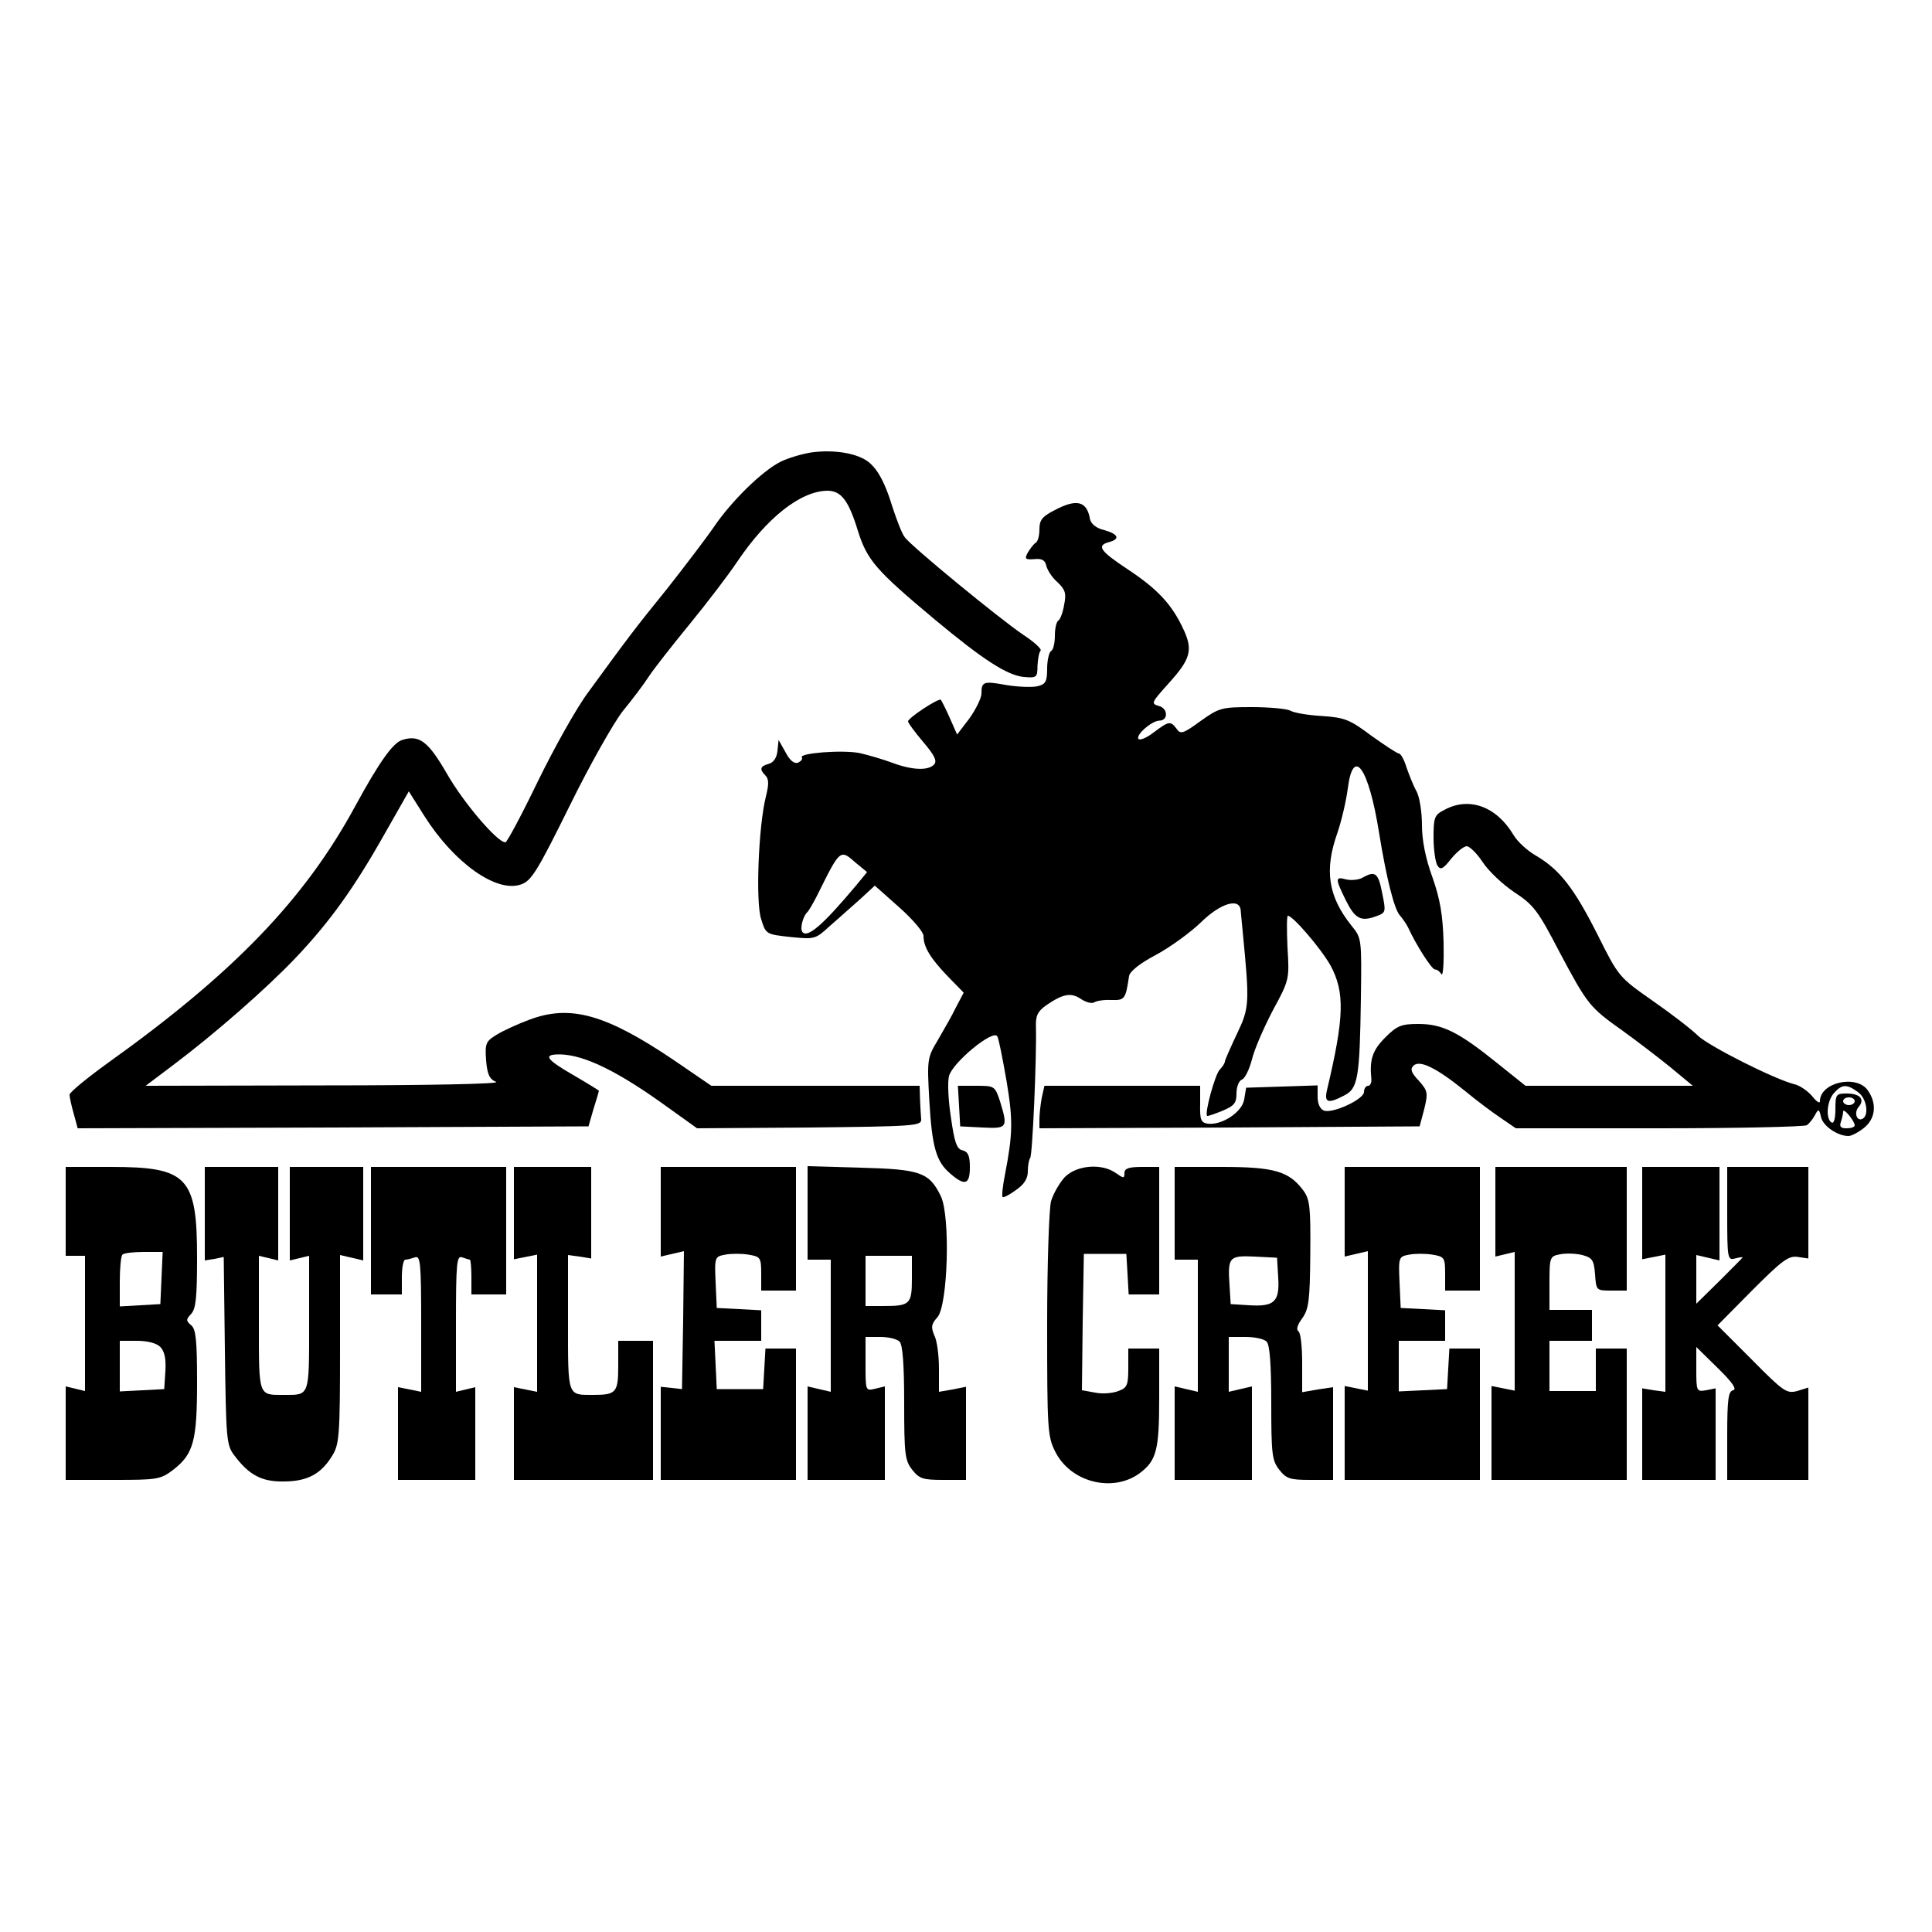
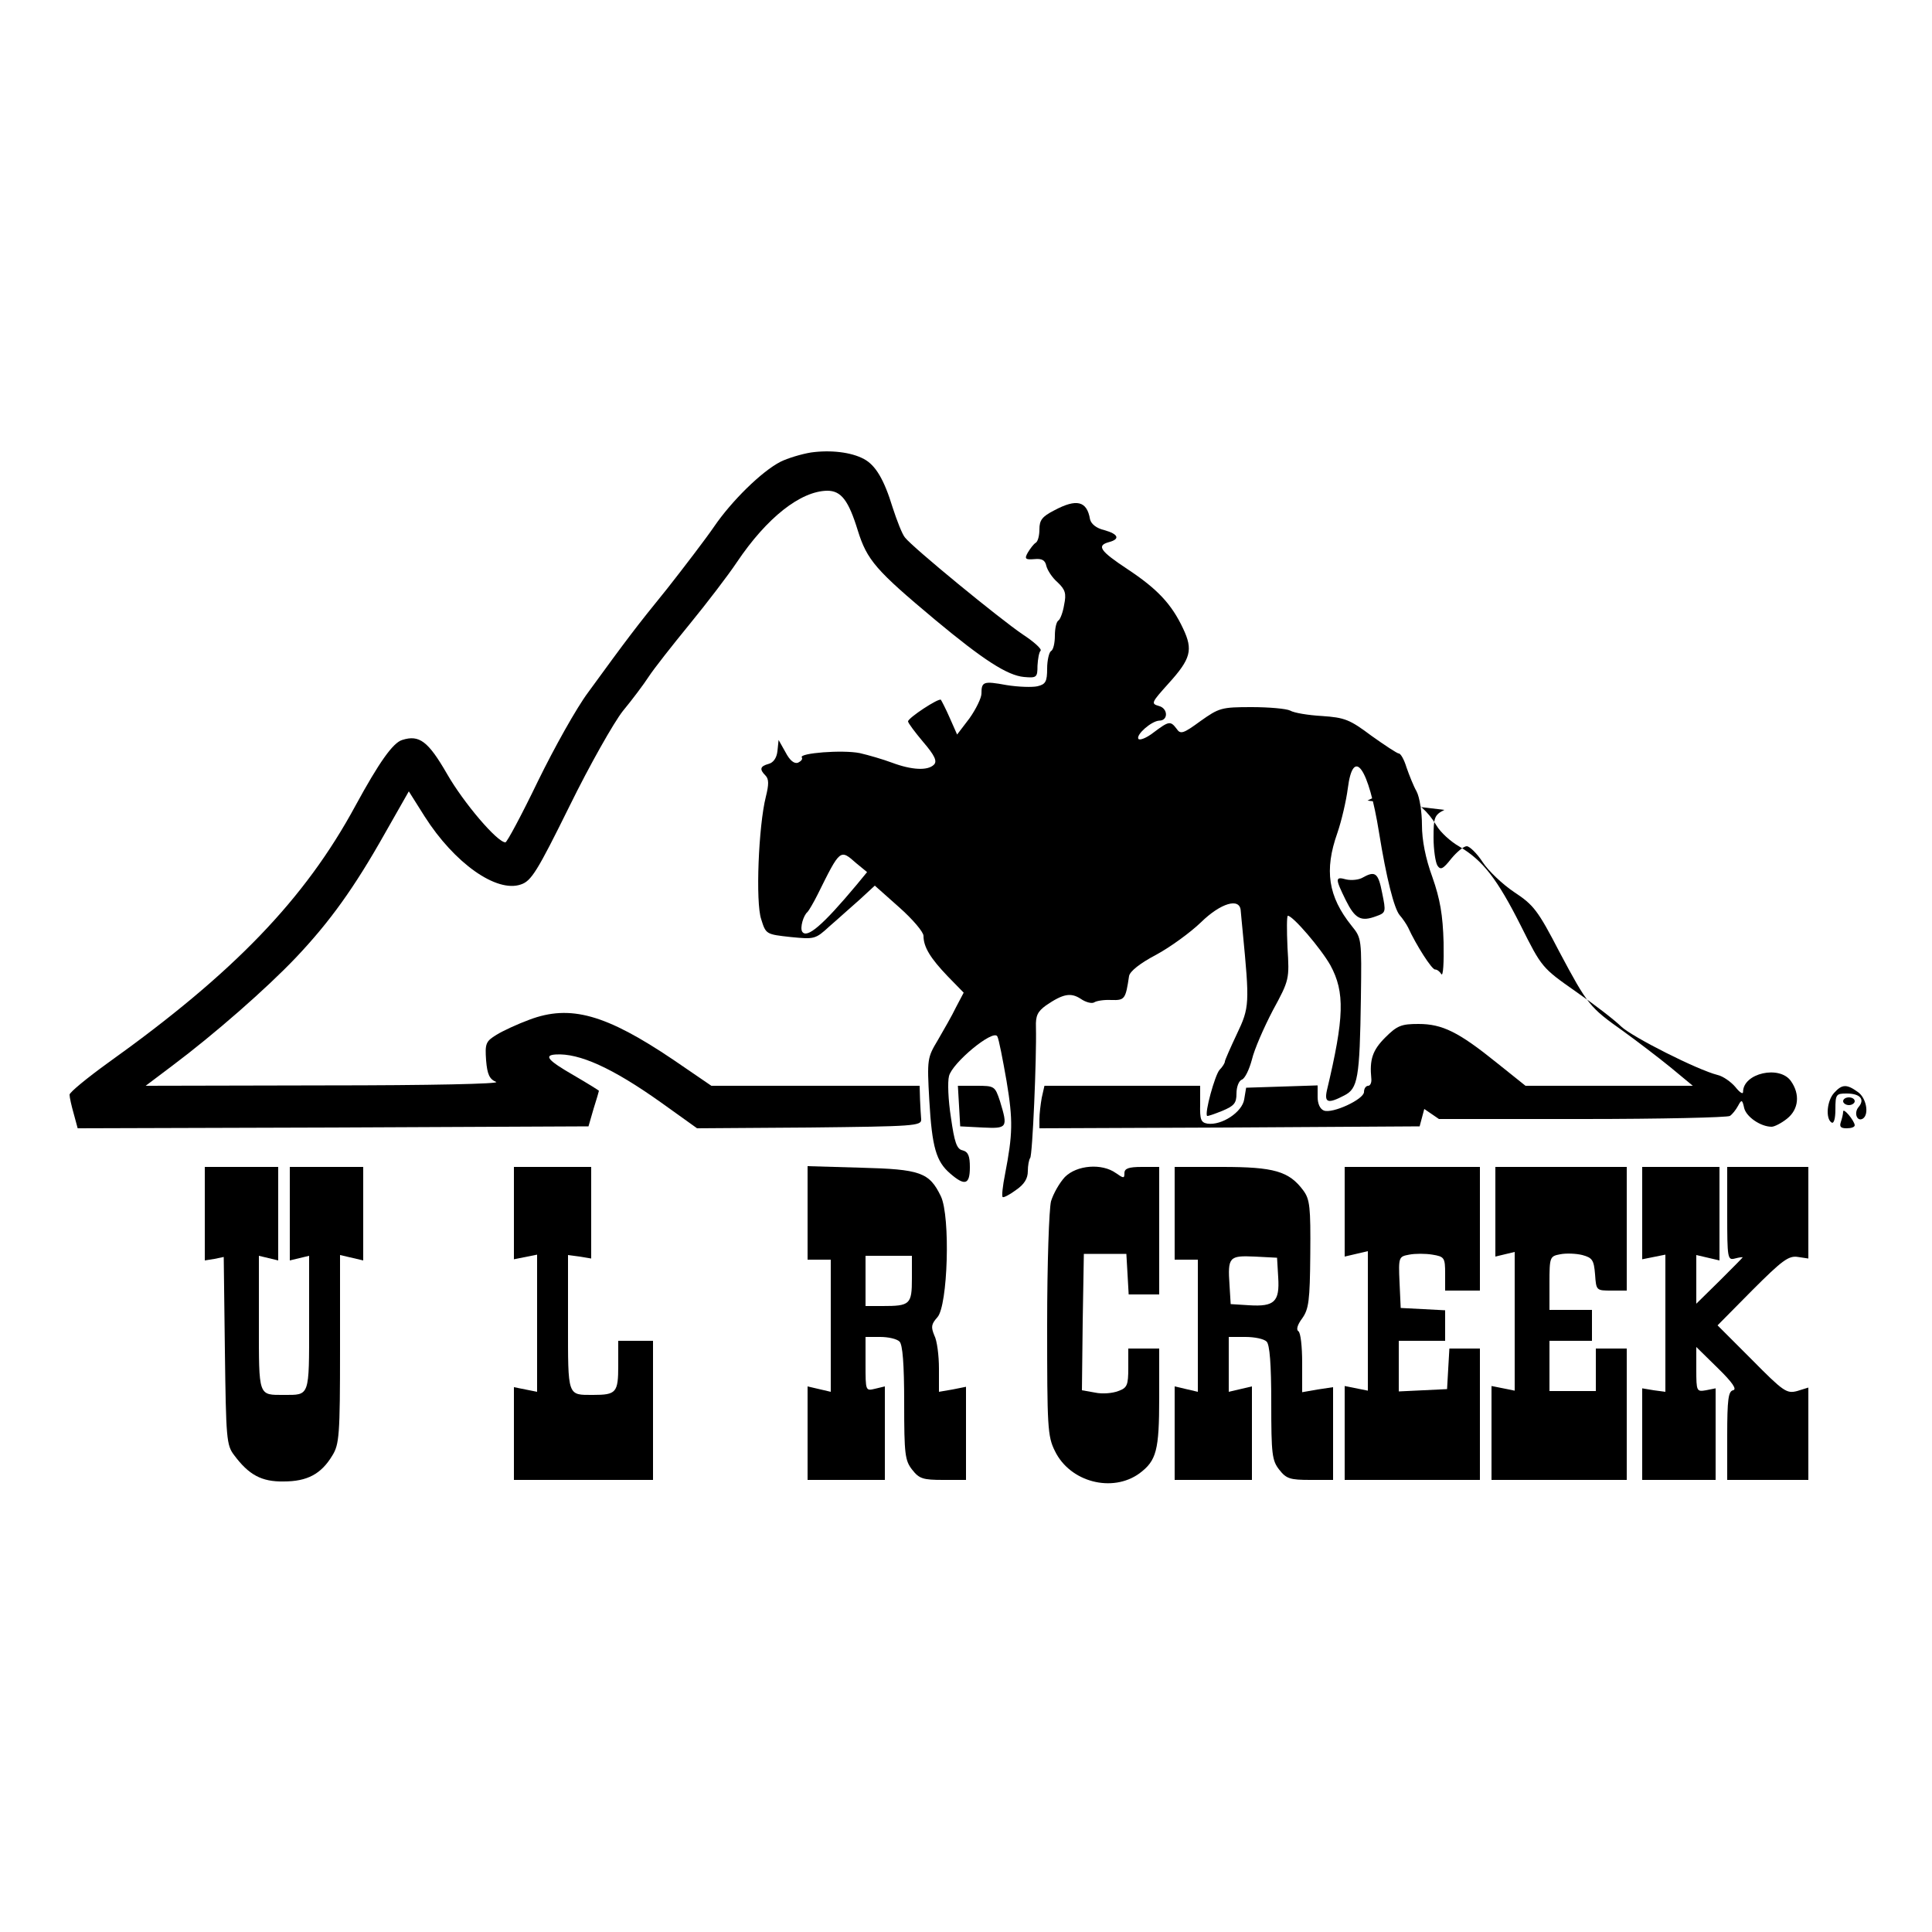
<svg xmlns="http://www.w3.org/2000/svg" version="1.0" width="500pt" height="500pt" viewBox="0 0 500 500" preserveAspectRatio="xMidYMid meet">
  <g transform="translate(0,500) scale(0.1,-0.1)" fill="#000000" stroke="none">
    <path d="M2099 3829 c-25 -4 -61 -15 -79 -24 -49 -25 -127 -102 -172 -168 -22 -32 -77 -104 -121 -160 -82 -101 -103 -129 -205 -269 -30 -40 -88 -144 -130 -230 -42 -87 -80 -158 -84 -158 -21 0 -108 102 -151 177 -49 85 -72 102 -116 88 -24 -7 -60 -58 -121 -170 -131 -242 -315 -433 -641 -666 -54 -39 -99 -76 -99 -82 0 -7 5 -29 11 -50 l10 -37 661 2 661 3 13 45 c8 25 14 46 14 47 0 1 -29 19 -65 40 -66 38 -79 52 -47 54 61 4 147 -35 271 -123 l95 -68 291 2 c269 3 290 4 289 21 -1 9 -2 33 -3 52 l-1 35 -269 0 -270 0 -98 67 c-175 118 -267 144 -373 104 -30 -11 -69 -29 -85 -39 -28 -17 -30 -23 -27 -66 3 -37 9 -49 26 -56 12 -5 -171 -9 -443 -9 l-464 -1 69 52 c108 81 243 199 320 280 87 92 150 179 230 321 l62 109 41 -65 c77 -121 186 -198 249 -176 27 9 42 33 126 203 52 106 115 217 138 246 24 29 54 69 67 89 13 20 61 81 106 136 45 55 100 127 122 160 78 116 165 184 234 185 36 0 55 -25 79 -103 24 -77 47 -103 200 -231 125 -104 187 -144 230 -148 33 -3 35 -1 35 29 1 18 4 35 8 39 4 4 -17 23 -46 42 -58 39 -285 225 -305 251 -7 8 -21 44 -32 78 -22 72 -44 109 -74 125 -33 18 -87 24 -137 17z" />
    <path d="M2728 3679 c-31 -16 -38 -25 -38 -49 0 -16 -4 -32 -10 -35 -5 -3 -14 -15 -20 -25 -9 -16 -7 -19 17 -17 20 2 28 -3 31 -18 3 -11 15 -30 29 -42 20 -19 23 -29 17 -58 -3 -19 -10 -38 -15 -41 -5 -3 -9 -20 -9 -39 0 -19 -4 -37 -10 -40 -5 -3 -10 -24 -10 -45 0 -34 -4 -41 -25 -46 -13 -3 -49 -2 -80 3 -60 11 -65 9 -65 -22 0 -11 -14 -40 -31 -64 l-32 -42 -19 43 c-10 23 -21 44 -23 47 -6 5 -85 -47 -85 -56 0 -4 18 -28 39 -53 30 -35 37 -50 28 -59 -16 -16 -57 -14 -108 5 -24 9 -62 20 -84 25 -45 9 -157 0 -150 -11 3 -5 -2 -10 -10 -14 -10 -3 -21 6 -32 27 l-18 32 -3 -29 c-2 -18 -11 -30 -23 -33 -22 -6 -24 -14 -8 -30 9 -9 9 -23 1 -55 -19 -75 -27 -274 -12 -317 12 -39 13 -39 76 -46 62 -6 64 -6 101 28 21 18 56 50 78 69 l39 36 63 -56 c35 -31 63 -64 63 -74 0 -29 18 -58 63 -105 l41 -42 -20 -38 c-10 -21 -32 -59 -47 -85 -27 -45 -28 -49 -22 -155 7 -123 18 -159 54 -190 38 -33 51 -29 51 16 0 29 -4 40 -19 44 -15 3 -21 21 -30 85 -7 44 -9 92 -5 107 8 34 114 122 125 103 4 -7 14 -59 24 -116 17 -102 16 -137 -4 -241 -6 -30 -9 -57 -6 -59 2 -2 18 6 34 18 22 15 31 30 31 49 0 15 3 30 6 34 6 5 17 260 15 339 -1 29 4 40 26 56 44 30 64 34 90 17 13 -9 29 -13 35 -9 6 4 26 7 44 6 35 -1 37 2 46 62 2 12 28 33 70 55 37 20 89 58 116 84 51 50 101 65 103 30 1 -10 3 -34 5 -53 18 -187 18 -197 -15 -266 -17 -36 -31 -68 -31 -71 0 -4 -6 -14 -14 -22 -12 -14 -39 -112 -32 -119 2 -1 19 5 39 13 31 13 37 20 37 45 0 17 6 33 14 36 8 3 19 26 26 52 6 26 31 83 54 127 43 79 43 81 38 163 -2 45 -2 82 1 82 13 0 85 -84 110 -128 38 -70 36 -135 -9 -324 -7 -32 3 -35 45 -13 35 18 40 43 43 253 2 152 2 154 -24 186 -61 76 -71 144 -37 240 11 32 23 84 27 115 14 111 54 55 81 -114 19 -118 39 -196 53 -213 8 -9 18 -24 22 -32 21 -46 62 -110 70 -109 5 0 12 -5 16 -12 5 -7 7 30 6 82 -2 71 -9 112 -29 169 -18 49 -27 96 -27 135 0 33 -6 72 -14 87 -8 14 -19 42 -26 62 -6 20 -15 36 -20 36 -4 0 -36 21 -71 46 -56 42 -69 47 -128 51 -35 2 -72 8 -82 14 -10 5 -55 9 -100 9 -78 0 -84 -2 -132 -36 -45 -33 -52 -35 -62 -20 -16 21 -20 20 -60 -10 -18 -14 -36 -21 -39 -16 -6 11 34 46 54 47 24 0 23 32 -1 38 -21 6 -19 9 25 58 58 64 64 87 38 142 -30 64 -67 103 -144 154 -71 47 -81 61 -48 70 30 8 24 21 -12 31 -21 5 -34 16 -37 28 -8 48 -35 54 -93 23z m-512 -913 l28 -23 -28 -34 c-87 -104 -128 -139 -140 -120 -6 10 3 42 14 51 3 3 15 23 26 45 59 119 58 118 100 81z" />
-     <path d="M3738 2904 c-26 -13 -28 -20 -28 -72 0 -31 5 -64 10 -72 8 -12 14 -10 36 18 14 17 32 32 40 32 7 0 26 -18 41 -41 15 -23 52 -58 82 -78 50 -33 61 -47 117 -155 73 -137 78 -143 164 -204 36 -26 91 -68 123 -94 l58 -48 -216 0 -217 0 -75 60 c-98 79 -140 100 -202 100 -44 0 -55 -4 -86 -35 -33 -33 -41 -57 -36 -107 1 -10 -3 -18 -8 -18 -6 0 -11 -7 -11 -16 0 -19 -82 -57 -104 -48 -10 4 -16 18 -16 35 l0 30 -92 -3 -93 -3 -5 -30 c-5 -33 -58 -68 -95 -63 -17 3 -20 10 -19 51 l0 47 -202 0 -201 0 -7 -31 c-3 -17 -6 -42 -6 -55 l0 -24 492 2 492 3 12 45 c10 42 9 47 -14 73 -20 21 -23 30 -14 39 16 16 60 -6 133 -65 30 -25 73 -57 94 -71 l38 -26 371 0 c204 0 376 4 382 8 6 4 15 15 21 26 9 17 11 17 16 -6 6 -23 43 -48 71 -48 7 0 25 9 40 21 30 24 34 63 10 97 -29 42 -124 21 -124 -28 0 -7 -9 -1 -20 13 -11 13 -32 28 -46 31 -52 13 -220 98 -249 125 -16 16 -69 57 -118 91 -87 61 -88 62 -142 170 -61 121 -98 169 -159 205 -23 13 -49 37 -59 54 -44 74 -115 100 -179 65z m1070 -730 c22 -15 30 -58 13 -69 -15 -9 -24 15 -11 30 17 20 4 35 -31 35 -27 0 -29 -2 -29 -41 0 -24 -4 -38 -10 -34 -16 10 -12 57 7 77 20 22 32 23 61 2z m-8 -24 c0 -5 -7 -10 -15 -10 -8 0 -15 5 -15 10 0 6 7 10 15 10 8 0 15 -4 15 -10z m0 -62 c0 -5 -9 -8 -21 -8 -15 0 -19 4 -15 16 3 9 6 21 6 27 0 12 29 -23 30 -35z" />
+     <path d="M3738 2904 c-26 -13 -28 -20 -28 -72 0 -31 5 -64 10 -72 8 -12 14 -10 36 18 14 17 32 32 40 32 7 0 26 -18 41 -41 15 -23 52 -58 82 -78 50 -33 61 -47 117 -155 73 -137 78 -143 164 -204 36 -26 91 -68 123 -94 l58 -48 -216 0 -217 0 -75 60 c-98 79 -140 100 -202 100 -44 0 -55 -4 -86 -35 -33 -33 -41 -57 -36 -107 1 -10 -3 -18 -8 -18 -6 0 -11 -7 -11 -16 0 -19 -82 -57 -104 -48 -10 4 -16 18 -16 35 l0 30 -92 -3 -93 -3 -5 -30 c-5 -33 -58 -68 -95 -63 -17 3 -20 10 -19 51 l0 47 -202 0 -201 0 -7 -31 c-3 -17 -6 -42 -6 -55 l0 -24 492 2 492 3 12 45 l38 -26 371 0 c204 0 376 4 382 8 6 4 15 15 21 26 9 17 11 17 16 -6 6 -23 43 -48 71 -48 7 0 25 9 40 21 30 24 34 63 10 97 -29 42 -124 21 -124 -28 0 -7 -9 -1 -20 13 -11 13 -32 28 -46 31 -52 13 -220 98 -249 125 -16 16 -69 57 -118 91 -87 61 -88 62 -142 170 -61 121 -98 169 -159 205 -23 13 -49 37 -59 54 -44 74 -115 100 -179 65z m1070 -730 c22 -15 30 -58 13 -69 -15 -9 -24 15 -11 30 17 20 4 35 -31 35 -27 0 -29 -2 -29 -41 0 -24 -4 -38 -10 -34 -16 10 -12 57 7 77 20 22 32 23 61 2z m-8 -24 c0 -5 -7 -10 -15 -10 -8 0 -15 5 -15 10 0 6 7 10 15 10 8 0 15 -4 15 -10z m0 -62 c0 -5 -9 -8 -21 -8 -15 0 -19 4 -15 16 3 9 6 21 6 27 0 12 29 -23 30 -35z" />
    <path d="M3527 2729 c-10 -6 -29 -8 -43 -5 -29 8 -29 3 -1 -54 24 -48 39 -56 79 -41 25 9 25 11 15 60 -10 52 -18 58 -50 40z" />
    <path d="M2482 2138 l3 -53 58 -3 c64 -3 66 -1 45 68 -13 39 -14 40 -61 40 l-48 0 3 -52z" />
-     <path d="M170 1865 l0 -115 25 0 25 0 0 -175 0 -175 -25 6 -25 6 0 -121 0 -121 122 0 c115 0 123 1 156 26 53 41 62 75 62 227 0 108 -3 137 -15 147 -14 12 -14 15 0 30 12 13 15 44 15 146 0 208 -25 234 -222 234 l-118 0 0 -115z m248 -172 l-3 -68 -52 -3 -53 -3 0 64 c0 35 3 67 7 70 3 4 28 7 55 7 l49 0 -3 -67z m-3 -179 c11 -12 15 -30 13 -63 l-3 -46 -57 -3 -58 -3 0 66 0 65 44 0 c28 0 51 -6 61 -16z" />
    <path d="M530 1859 l0 -121 25 4 24 5 3 -243 c3 -227 4 -244 24 -270 38 -51 71 -69 128 -68 61 0 97 19 126 67 18 29 20 52 20 275 l0 244 30 -7 30 -7 0 121 0 121 -95 0 -95 0 0 -121 0 -121 25 6 25 6 0 -174 c0 -192 2 -186 -65 -186 -67 0 -65 -6 -65 186 l0 174 25 -6 25 -6 0 121 0 121 -95 0 -95 0 0 -121z" />
-     <path d="M960 1815 l0 -165 40 0 40 0 0 45 c0 25 4 45 9 45 5 0 16 3 25 6 14 5 16 -14 16 -171 l0 -177 -30 6 -30 6 0 -120 0 -120 100 0 100 0 0 120 0 120 -25 -6 -25 -6 0 177 c0 157 2 176 16 171 9 -3 18 -6 20 -6 2 0 4 -20 4 -45 l0 -45 45 0 45 0 0 165 0 165 -175 0 -175 0 0 -165z" />
    <path d="M1330 1860 l0 -119 30 6 30 6 0 -178 0 -177 -30 6 -30 6 0 -120 0 -120 180 0 180 0 0 180 0 180 -45 0 -45 0 0 -64 c0 -70 -5 -76 -65 -76 -67 0 -65 -6 -65 187 l0 175 30 -4 30 -5 0 119 0 118 -100 0 -100 0 0 -120z" />
-     <path d="M1710 1864 l0 -116 30 7 30 7 -2 -179 -3 -178 -27 3 -28 3 0 -120 0 -121 175 0 175 0 0 170 0 170 -39 0 -40 0 -3 -52 -3 -53 -60 0 -60 0 -3 63 -3 62 61 0 60 0 0 40 0 39 -57 3 -58 3 -3 66 c-3 66 -2 67 25 72 15 3 42 3 60 0 31 -5 33 -8 33 -49 l0 -44 45 0 45 0 0 160 0 160 -175 0 -175 0 0 -116z" />
    <path d="M2090 1861 l0 -121 30 0 30 0 0 -171 0 -171 -30 7 -30 7 0 -121 0 -121 100 0 100 0 0 121 0 121 -25 -6 c-25 -6 -25 -6 -25 64 l0 70 38 0 c21 0 43 -5 50 -12 8 -8 12 -58 12 -159 0 -133 2 -149 21 -173 18 -23 28 -26 80 -26 l59 0 0 120 0 121 -35 -7 -35 -6 0 60 c0 34 -5 73 -12 86 -9 22 -8 29 8 47 27 30 34 260 9 313 -30 62 -53 70 -207 74 l-138 4 0 -121z m270 -170 c0 -67 -5 -71 -76 -71 l-44 0 0 65 0 65 60 0 60 0 0 -59z" />
    <path d="M2756 1954 c-14 -15 -30 -43 -36 -63 -5 -20 -10 -160 -10 -320 0 -264 1 -288 20 -326 39 -81 149 -109 219 -58 44 33 51 59 51 196 l0 127 -40 0 -40 0 0 -50 c0 -45 -3 -52 -26 -60 -15 -6 -42 -8 -60 -4 l-34 6 2 177 3 176 55 0 55 0 3 -52 3 -53 40 0 39 0 0 165 0 165 -45 0 c-34 0 -45 -4 -45 -16 0 -14 -2 -14 -22 0 -36 26 -101 21 -132 -10z" />
    <path d="M3040 1860 l0 -120 30 0 30 0 0 -171 0 -171 -30 7 -30 7 0 -121 0 -121 100 0 100 0 0 121 0 121 -30 -7 -30 -7 0 71 0 71 43 0 c24 0 48 -5 55 -12 8 -8 12 -58 12 -159 0 -133 2 -149 21 -173 18 -23 28 -26 80 -26 l59 0 0 120 0 120 -40 -6 -40 -7 0 76 c0 42 -4 79 -10 82 -6 4 -2 17 10 33 17 24 20 45 21 166 1 122 -1 142 -18 165 -37 50 -76 61 -210 61 l-123 0 0 -120z m268 -166 c4 -63 -10 -76 -75 -72 l-48 3 -3 49 c-5 73 -1 77 65 74 l58 -3 3 -51z" />
    <path d="M3480 1864 l0 -116 30 7 30 7 0 -181 0 -180 -30 6 -30 6 0 -122 0 -121 175 0 175 0 0 170 0 170 -39 0 -40 0 -3 -52 -3 -53 -62 -3 -63 -3 0 66 0 65 60 0 60 0 0 40 0 39 -57 3 -58 3 -3 66 c-3 66 -2 67 25 72 15 3 42 3 60 0 31 -5 33 -8 33 -49 l0 -44 45 0 45 0 0 160 0 160 -175 0 -175 0 0 -116z" />
    <path d="M3870 1864 l0 -116 25 6 25 6 0 -180 0 -179 -30 6 -30 6 0 -122 0 -121 175 0 175 0 0 170 0 170 -40 0 -40 0 0 -55 0 -55 -60 0 -60 0 0 65 0 65 55 0 55 0 0 40 0 40 -55 0 -55 0 0 69 c0 68 1 70 28 75 15 3 41 2 57 -2 26 -7 30 -13 33 -50 3 -42 3 -42 43 -42 l39 0 0 160 0 160 -170 0 -170 0 0 -116z" />
    <path d="M4250 1860 l0 -119 30 6 30 6 0 -178 0 -177 -30 4 -30 5 0 -119 0 -118 95 0 95 0 0 119 0 118 -25 -5 c-24 -4 -25 -3 -25 54 l0 58 55 -54 c39 -38 51 -56 40 -58 -12 -3 -15 -23 -15 -118 l0 -114 105 0 105 0 0 119 0 120 -29 -9 c-27 -7 -35 -2 -117 81 l-89 89 90 91 c77 77 94 90 118 86 l27 -4 0 119 0 118 -105 0 -105 0 0 -121 c0 -116 1 -121 20 -116 11 3 20 4 20 3 0 -1 -27 -28 -60 -61 l-60 -59 0 63 0 63 30 -7 30 -7 0 121 0 121 -100 0 -100 0 0 -120z" />
  </g>
</svg>